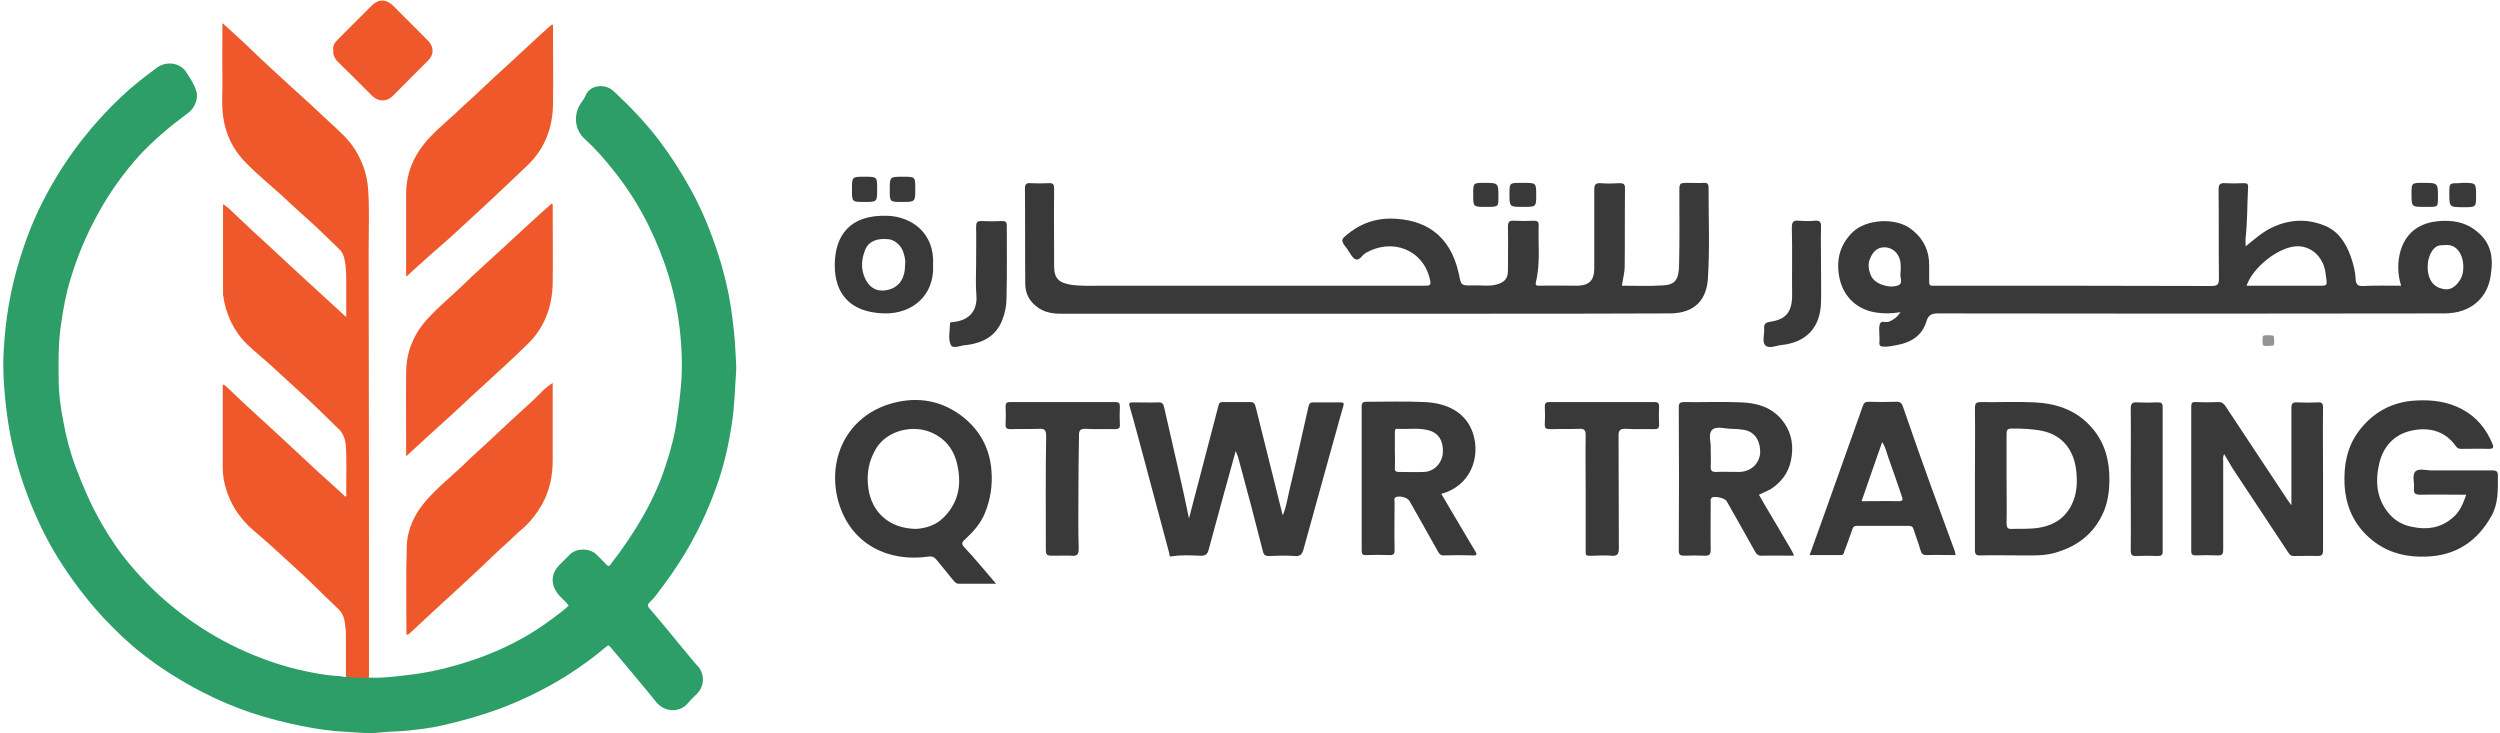
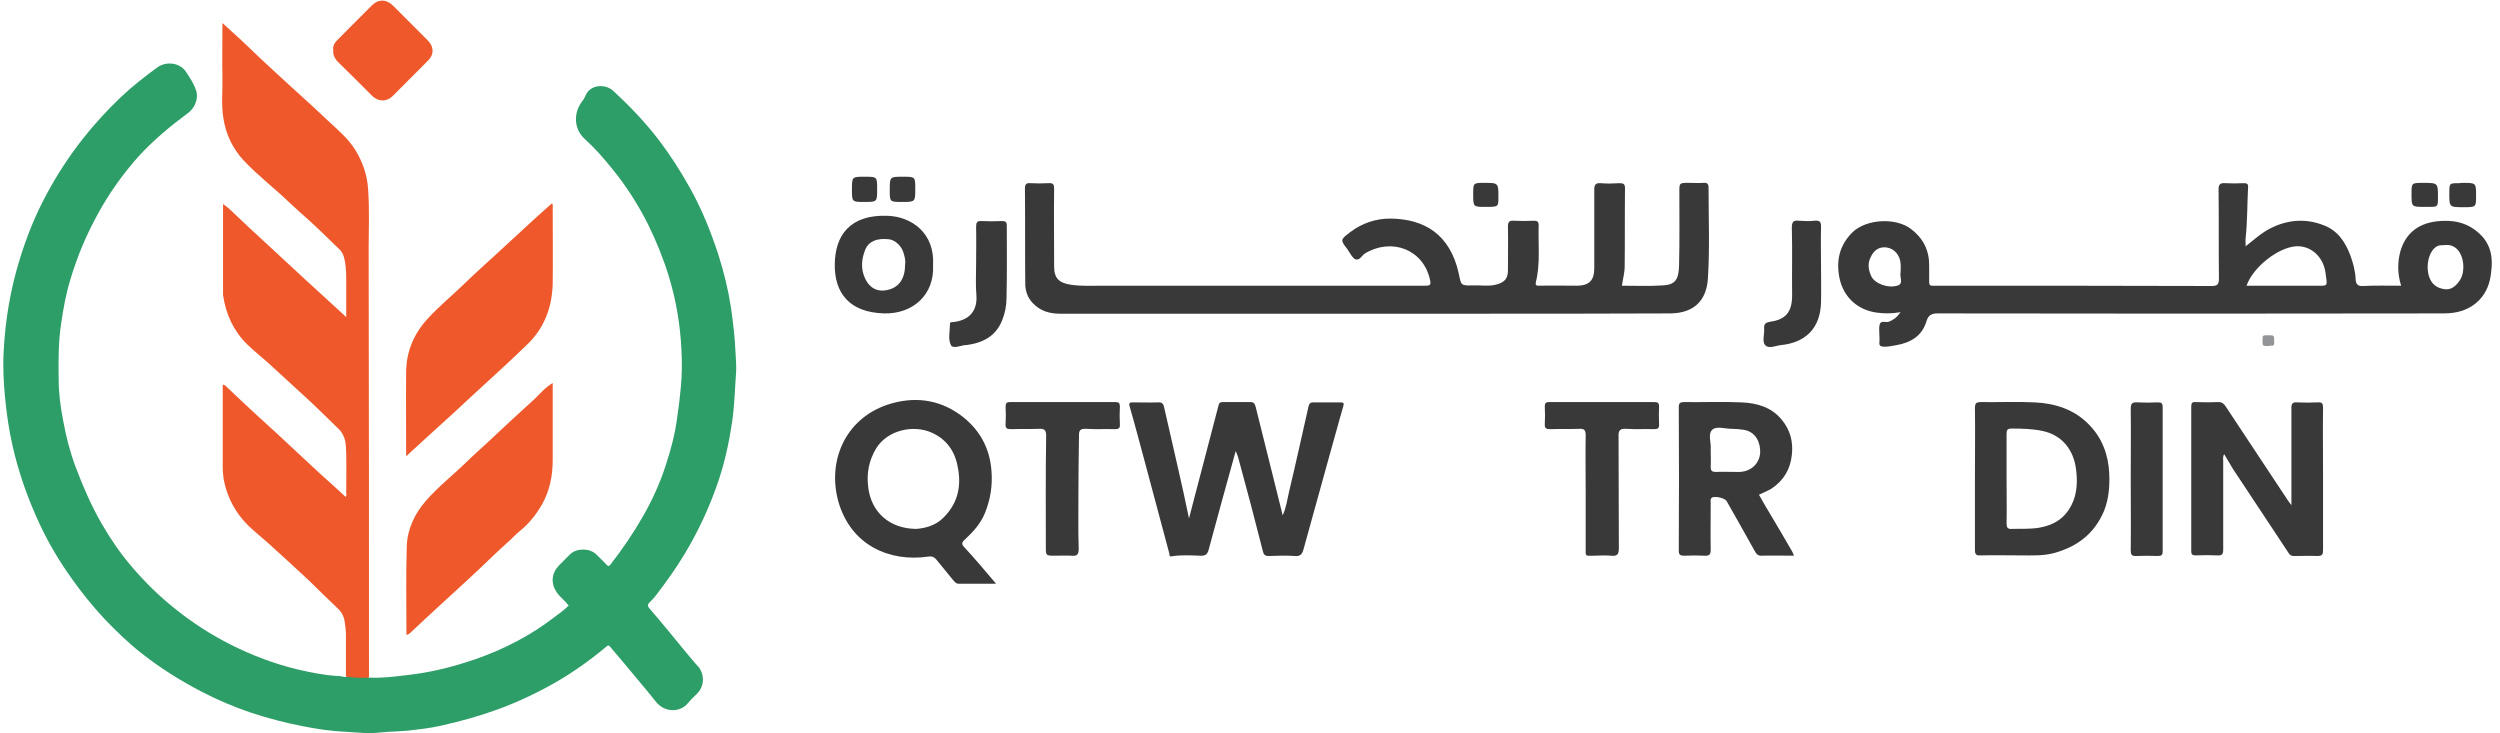
<svg xmlns="http://www.w3.org/2000/svg" width="300px" height="88px" viewBox="0 0 300 88" version="1.1">
  <g id="surface1">
    <path style=" stroke:none;fill-rule:nonzero;fill:rgb(17.647%,61.961%,40.784%);fill-opacity:1;" d="M 44.277 81.312 C 45.789 81.387 47.301 81.203 48.773 81.02 C 51.613 80.723 54.379 80.02 57.07 79.098 C 60.461 77.914 63.633 76.289 66.508 74.07 C 67.098 73.629 67.688 73.223 68.242 72.668 C 67.801 72.078 67.211 71.672 66.805 71.078 C 66.066 69.973 66.176 68.789 67.098 67.828 C 67.543 67.387 67.984 66.941 68.426 66.5 C 69.199 65.762 70.75 65.762 71.523 66.5 C 71.965 66.906 72.371 67.348 72.812 67.793 C 73 67.977 73.07 67.941 73.219 67.793 C 74.695 65.906 76.023 63.949 77.203 61.879 C 78.27 59.996 79.191 58 79.855 55.934 C 80.484 54.047 81 52.129 81.258 50.133 C 81.441 48.914 81.59 47.695 81.699 46.477 C 81.848 44.961 81.848 43.445 81.773 41.969 C 81.625 38.977 81.145 36.059 80.262 33.176 C 79.598 30.996 78.75 28.926 77.754 26.895 C 76.574 24.566 75.172 22.352 73.516 20.32 C 72.48 19.027 71.414 17.809 70.195 16.699 C 68.98 15.629 68.758 13.855 69.68 12.414 C 69.902 12.082 70.16 11.785 70.27 11.453 C 70.785 10.195 72.555 9.977 73.59 10.898 C 75.543 12.707 77.387 14.629 79.008 16.734 C 80.445 18.621 81.699 20.578 82.844 22.648 C 84.242 25.16 85.312 27.82 86.199 30.551 C 86.859 32.621 87.379 34.727 87.711 36.871 C 87.969 38.68 88.188 40.492 88.262 42.301 C 88.301 43.039 88.371 43.816 88.336 44.59 C 88.188 46.586 88.152 48.617 87.855 50.613 C 87.449 53.348 86.859 56.008 85.902 58.594 C 84.906 61.363 83.652 63.988 82.141 66.5 C 81.145 68.16 80.004 69.75 78.824 71.301 C 78.566 71.672 78.234 72.004 77.902 72.336 C 77.68 72.559 77.719 72.742 77.863 72.926 C 78.676 73.887 79.488 74.812 80.262 75.773 C 81.258 76.992 82.254 78.211 83.285 79.43 C 83.469 79.652 83.691 79.871 83.875 80.094 C 84.574 81.055 84.5 82.383 83.652 83.234 C 83.285 83.605 82.879 83.973 82.547 84.379 C 81.625 85.523 79.707 85.562 78.641 84.121 C 77.977 83.27 77.273 82.457 76.574 81.609 C 75.469 80.277 74.363 78.949 73.219 77.617 C 73.07 77.434 73 77.398 72.777 77.582 C 70.934 79.133 69.016 80.5 66.953 81.719 C 64.664 83.051 62.27 84.195 59.762 85.117 C 57.512 85.93 55.266 86.559 52.941 87.078 C 51.652 87.371 50.324 87.52 49.031 87.668 C 47.926 87.777 46.785 87.777 45.68 87.891 C 44.277 88.074 42.875 87.891 41.512 87.816 C 39.777 87.742 38.047 87.484 36.352 87.148 C 34.25 86.742 32.148 86.191 30.121 85.523 C 28.055 84.824 26.062 83.973 24.145 82.977 C 21.676 81.684 19.352 80.242 17.18 78.543 C 16.293 77.879 15.48 77.137 14.672 76.398 C 13.898 75.66 13.16 74.922 12.422 74.145 C 11.059 72.668 9.805 71.117 8.625 69.453 C 7.148 67.387 5.859 65.242 4.789 62.953 C 3.352 59.887 2.211 56.672 1.473 53.348 C 1.066 51.535 0.809 49.727 0.625 47.879 C 0.438 45.996 0.328 44.109 0.438 42.227 C 0.625 38.422 1.25 34.691 2.395 31.031 C 3.203 28.41 4.199 25.898 5.492 23.496 C 6.781 21.059 8.293 18.73 10.023 16.551 C 11.391 14.812 12.902 13.188 14.523 11.637 C 15.887 10.344 17.363 9.199 18.875 8.09 C 19.941 7.316 21.602 7.5 22.34 8.645 C 22.82 9.383 23.297 10.086 23.555 10.934 C 23.852 11.82 23.336 13.043 22.523 13.594 C 20.422 15.148 18.43 16.809 16.66 18.73 C 14.746 20.875 13.086 23.199 11.723 25.711 C 10.355 28.188 9.289 30.738 8.477 33.434 C 7.922 35.207 7.594 37.055 7.332 38.863 C 7.004 41.043 7.004 43.262 7.039 45.477 C 7.039 47.176 7.262 48.875 7.594 50.539 C 7.922 52.387 8.402 54.234 9.066 56.008 C 9.953 58.371 10.945 60.66 12.199 62.84 C 13.27 64.688 14.449 66.426 15.852 68.051 C 17.438 69.898 19.168 71.598 21.086 73.113 C 23.152 74.773 25.363 76.18 27.688 77.359 C 30.266 78.652 32.996 79.688 35.797 80.352 C 37.418 80.723 39.043 81.055 40.699 81.129 C 40.996 81.129 41.328 81.312 41.621 81.203 C 41.66 81.164 41.695 81.129 41.695 81.129 C 42.469 81.09 43.391 81.055 44.277 81.312 Z M 44.277 81.312 " />
    <path style=" stroke:none;fill-rule:nonzero;fill:rgb(93.333%,34.51%,16.471%);fill-opacity:1;" d="M 44.277 81.312 C 43.355 81.387 42.434 81.312 41.512 81.203 C 41.512 79.504 41.512 77.84 41.512 76.141 C 41.512 75.625 41.438 75.105 41.363 74.625 C 41.289 74.035 41.031 73.48 40.555 73.039 C 39.336 71.891 38.156 70.711 36.977 69.566 C 35.43 68.125 33.844 66.684 32.258 65.242 C 31.445 64.504 30.598 63.84 29.824 63.102 C 28.238 61.547 27.242 59.664 26.836 57.484 C 26.766 57.004 26.727 56.488 26.727 56.008 C 26.727 52.719 26.727 49.469 26.727 46.18 C 26.91 46.145 27.023 46.254 27.133 46.363 C 28.312 47.473 29.457 48.582 30.637 49.652 C 32.516 51.352 34.395 53.09 36.238 54.824 C 37.531 56.043 38.82 57.227 40.148 58.406 C 40.59 58.812 41.031 59.223 41.477 59.629 C 41.621 59.48 41.547 59.293 41.547 59.148 C 41.547 57.594 41.586 56.043 41.547 54.492 C 41.512 53.68 41.547 52.828 41.105 52.09 C 40.996 51.906 40.922 51.758 40.773 51.609 C 39.633 50.504 38.488 49.355 37.309 48.25 C 35.723 46.77 34.102 45.328 32.516 43.852 C 31.594 43.004 30.598 42.227 29.676 41.34 C 28.02 39.715 27.098 37.719 26.766 35.391 C 26.766 35.355 26.766 35.316 26.766 35.281 C 26.766 31.699 26.766 28.152 26.766 24.492 C 27.098 24.715 27.355 24.898 27.613 25.16 C 29.199 26.672 30.82 28.188 32.441 29.664 C 33.73 30.848 35.023 32.066 36.312 33.25 C 38.047 34.84 39.742 36.391 41.547 38.051 C 41.547 36.797 41.547 35.613 41.547 34.43 C 41.547 33.285 41.586 32.18 41.328 31.07 C 41.254 30.699 41.105 30.332 40.848 30.035 C 39.262 28.484 37.676 26.934 35.98 25.453 C 35.539 25.047 35.098 24.641 34.652 24.234 C 32.883 22.535 30.93 21.059 29.234 19.246 C 27.906 17.809 27.098 16.109 26.801 14.148 C 26.543 12.562 26.727 10.934 26.691 9.309 C 26.652 7.168 26.691 5.023 26.691 2.77 C 27.098 3.141 27.465 3.438 27.797 3.77 C 29.012 4.84 30.156 5.984 31.336 7.094 C 32.699 8.348 34.027 9.605 35.43 10.863 C 36.828 12.117 38.195 13.375 39.559 14.668 C 40.664 15.699 41.844 16.699 42.656 18.027 C 43.504 19.434 44.055 20.945 44.168 22.648 C 44.352 25.047 44.238 27.449 44.238 29.812 C 44.277 47.031 44.277 64.172 44.277 81.312 Z M 44.277 81.312 " />
    <path style=" stroke:none;fill-rule:nonzero;fill:rgb(93.333%,34.51%,16.471%);fill-opacity:1;" d="M 66.324 45.957 C 66.324 46.215 66.324 46.438 66.324 46.621 C 66.324 49.469 66.324 52.348 66.324 55.195 C 66.324 57.043 65.992 58.812 65.07 60.477 C 64.371 61.695 63.523 62.805 62.418 63.691 C 61.863 64.133 61.422 64.652 60.906 65.094 C 59.688 66.168 58.547 67.312 57.367 68.418 C 56 69.676 54.637 70.969 53.234 72.227 C 51.91 73.445 50.582 74.664 49.293 75.883 C 49.145 76.031 49.031 76.141 48.773 76.18 C 48.773 72.633 48.703 69.086 48.812 65.539 C 48.887 63.469 49.77 61.621 51.133 60.07 C 52.609 58.371 54.379 57.004 55.965 55.453 C 56.777 54.641 57.66 53.902 58.473 53.125 C 60.352 51.352 62.234 49.617 64.148 47.879 C 64.812 47.25 65.402 46.512 66.324 45.957 Z M 66.324 45.957 " />
-     <path style=" stroke:none;fill-rule:nonzero;fill:rgb(93.333%,34.51%,16.471%);fill-opacity:1;" d="M 48.738 33.211 C 48.738 32.398 48.738 31.66 48.738 30.922 C 48.738 28.336 48.738 25.75 48.738 23.199 C 48.738 20.984 49.512 18.988 50.875 17.289 C 51.91 15.996 53.164 14.961 54.379 13.855 C 54.895 13.41 55.375 12.895 55.891 12.449 C 57.109 11.379 58.25 10.234 59.469 9.125 C 60.832 7.867 62.195 6.648 63.559 5.355 C 64.371 4.582 65.219 3.844 66.066 3.066 C 66.141 3.031 66.176 2.918 66.363 2.992 C 66.363 3.141 66.363 3.324 66.363 3.508 C 66.363 6.504 66.398 9.496 66.363 12.488 C 66.324 15.293 65.402 17.809 63.34 19.801 C 61.641 21.426 59.91 23.055 58.176 24.68 C 56.812 25.934 55.484 27.152 54.121 28.41 C 52.352 29.961 50.582 31.512 48.738 33.211 Z M 48.738 33.211 " />
    <path style=" stroke:none;fill-rule:nonzero;fill:rgb(93.333%,34.51%,16.471%);fill-opacity:1;" d="M 48.738 54.75 C 48.738 54.527 48.738 54.344 48.738 54.195 C 48.738 50.98 48.703 47.805 48.738 44.59 C 48.773 42.117 49.695 39.973 51.395 38.164 C 52.719 36.723 54.27 35.465 55.668 34.098 C 56.961 32.844 58.324 31.625 59.652 30.406 C 61.016 29.148 62.379 27.891 63.742 26.637 C 64.555 25.898 65.367 25.16 66.215 24.418 C 66.398 24.566 66.324 24.754 66.324 24.898 C 66.324 27.965 66.363 31.031 66.324 34.062 C 66.25 36.797 65.367 39.27 63.375 41.23 C 61.715 42.855 60.02 44.406 58.324 45.957 C 57.035 47.141 55.742 48.324 54.488 49.504 C 52.574 51.242 50.656 52.977 48.738 54.75 Z M 48.738 54.75 " />
    <path style=" stroke:none;fill-rule:nonzero;fill:rgb(93.333%,34.51%,16.471%);fill-opacity:1;" d="M 40 6.023 C 39.891 5.504 40.184 5.098 40.516 4.766 C 41.879 3.398 43.246 2.031 44.609 0.664 C 45.422 -0.148 46.379 -0.109 47.191 0.703 C 48.59 2.105 49.992 3.508 51.355 4.875 C 52.094 5.617 52.094 6.574 51.355 7.277 C 49.953 8.684 48.516 10.121 47.117 11.527 C 46.414 12.227 45.422 12.227 44.684 11.527 C 43.281 10.121 41.879 8.719 40.441 7.316 C 40.148 6.945 39.926 6.539 40 6.023 Z M 40 6.023 " />
    <path style=" stroke:none;fill-rule:nonzero;fill:rgb(21.961%,22.353%,21.961%);fill-opacity:1;" d="M 142.68 62.215 C 143.125 60.441 143.566 58.852 143.973 57.262 C 144.711 54.383 145.484 51.535 146.223 48.656 C 146.293 48.324 146.441 48.25 146.699 48.25 C 147.805 48.25 148.914 48.25 150.055 48.25 C 150.461 48.25 150.57 48.434 150.684 48.84 C 151.75 53.125 152.82 57.41 153.926 61.844 C 154.367 60.848 154.48 59.887 154.699 58.961 C 155.512 55.562 156.25 52.164 157.023 48.766 C 157.098 48.434 157.246 48.285 157.578 48.285 C 158.684 48.285 159.75 48.285 160.859 48.285 C 161.262 48.285 161.301 48.395 161.191 48.766 C 160.602 50.762 160.082 52.793 159.492 54.824 C 158.461 58.52 157.465 62.176 156.434 65.871 C 156.285 66.461 156.066 66.793 155.363 66.719 C 154.332 66.648 153.301 66.684 152.266 66.719 C 151.789 66.719 151.641 66.574 151.531 66.094 C 150.609 62.434 149.648 58.812 148.652 55.156 C 148.582 54.824 148.434 54.492 148.285 54.121 C 147.18 58.074 146.109 62.027 145.043 65.945 C 144.895 66.535 144.637 66.719 144.008 66.684 C 142.867 66.648 141.723 66.574 140.617 66.758 C 140.25 66.832 140.359 66.574 140.32 66.426 C 139.363 62.84 138.406 59.258 137.445 55.676 C 136.82 53.383 136.23 51.094 135.566 48.801 C 135.418 48.324 135.566 48.285 135.973 48.285 C 136.965 48.285 138 48.324 138.996 48.285 C 139.473 48.25 139.621 48.508 139.695 48.875 C 140.25 51.352 140.84 53.828 141.391 56.301 C 141.832 58.188 142.238 60.109 142.68 62.215 Z M 142.68 62.215 " />
    <path style=" stroke:none;fill-rule:nonzero;fill:rgb(21.961%,22.353%,21.961%);fill-opacity:1;" d="M 115.73 65.688 C 115.359 65.281 115.398 65.094 115.766 64.762 C 116.762 63.84 117.684 62.84 118.199 61.547 C 118.863 59.922 119.121 58.223 118.973 56.449 C 118.754 53.641 117.461 51.426 115.25 49.801 C 112.559 47.844 109.535 47.547 106.438 48.582 C 101.387 50.316 99.25 55.379 100.613 60.219 C 102.125 65.465 106.77 67.461 111.379 66.793 C 111.895 66.719 112.117 66.867 112.375 67.164 C 113.039 67.977 113.703 68.789 114.367 69.602 C 114.551 69.785 114.699 70.047 115.031 70.047 C 116.469 70.047 117.906 70.047 119.527 70.047 C 118.164 68.457 116.984 67.016 115.73 65.688 Z M 113.188 62.141 C 112.191 63.137 110.898 63.395 109.941 63.469 C 106.66 63.434 104.559 61.402 104.191 58.52 C 103.969 56.781 104.262 55.27 105.148 53.789 C 106.512 51.609 109.609 50.91 111.859 51.941 C 113.777 52.828 114.699 54.383 114.992 56.375 C 115.359 58.629 114.809 60.551 113.188 62.141 Z M 113.188 62.141 " />
    <path style=" stroke:none;fill-rule:nonzero;fill:rgb(21.961%,22.353%,21.961%);fill-opacity:1;" d="M 266.895 54.492 C 266.711 54.824 266.785 55.082 266.785 55.305 C 266.785 58.852 266.785 62.398 266.785 65.945 C 266.785 66.535 266.637 66.684 266.047 66.648 C 265.199 66.609 264.312 66.609 263.465 66.648 C 263.059 66.648 262.949 66.5 262.949 66.129 C 262.949 60.367 262.949 54.566 262.949 48.801 C 262.949 48.359 263.059 48.211 263.504 48.25 C 264.426 48.285 265.309 48.285 266.23 48.25 C 266.637 48.25 266.859 48.434 267.078 48.766 C 269.551 52.496 272.02 56.227 274.488 59.961 C 274.602 60.145 274.746 60.328 274.969 60.625 C 274.969 59.184 274.969 57.891 274.969 56.633 C 274.969 54.086 274.969 51.5 274.969 48.949 C 274.969 48.434 275.117 48.25 275.633 48.285 C 276.48 48.324 277.293 48.324 278.141 48.285 C 278.656 48.25 278.766 48.434 278.766 48.914 C 278.73 51.609 278.766 54.344 278.766 57.043 C 278.766 60.035 278.766 63.027 278.766 66.02 C 278.766 66.535 278.656 66.719 278.102 66.719 C 277.18 66.684 276.223 66.719 275.301 66.719 C 275.043 66.719 274.859 66.684 274.676 66.426 C 272.426 63.027 270.176 59.629 267.926 56.227 C 267.594 55.637 267.262 55.121 266.895 54.492 Z M 266.895 54.492 " />
-     <path style=" stroke:none;fill-rule:nonzero;fill:rgb(21.961%,22.353%,21.961%);fill-opacity:1;" d="M 295.949 59.367 C 294.066 59.367 292.262 59.332 290.492 59.367 C 289.863 59.367 289.605 59.258 289.68 58.594 C 289.754 57.93 289.422 57.043 289.828 56.598 C 290.234 56.156 291.117 56.449 291.781 56.449 C 294.215 56.449 296.648 56.449 299.082 56.449 C 299.562 56.449 299.746 56.562 299.746 57.078 C 299.746 58.742 299.82 60.402 298.973 61.918 C 297.238 65.02 294.656 66.684 291.117 66.793 C 288.906 66.867 286.879 66.426 285.07 65.133 C 282.75 63.434 281.531 61.141 281.348 58.223 C 281.238 55.895 281.605 53.715 283.008 51.797 C 284.703 49.504 287.023 48.211 289.902 48.062 C 291.855 47.953 293.734 48.176 295.504 49.137 C 297.199 50.059 298.344 51.461 299.082 53.234 C 299.301 53.754 299.156 53.863 298.641 53.863 C 297.57 53.828 296.465 53.863 295.395 53.863 C 295.098 53.863 294.914 53.828 294.695 53.531 C 293.477 51.797 291.672 51.277 289.715 51.609 C 287.469 51.98 286.031 53.422 285.512 55.602 C 284.996 57.781 285.18 59.922 286.73 61.695 C 287.469 62.547 288.465 63.062 289.57 63.246 C 291.266 63.582 292.852 63.359 294.215 62.215 C 295.137 61.512 295.543 60.516 295.949 59.367 Z M 295.949 59.367 " />
    <path style=" stroke:none;fill-rule:nonzero;fill:rgb(21.961%,22.353%,21.961%);fill-opacity:1;" d="M 253.105 56.746 C 252.996 54.566 252.258 52.57 250.707 50.98 C 248.938 49.137 246.617 48.395 244.145 48.285 C 242.008 48.176 239.832 48.285 237.695 48.25 C 237.105 48.25 236.992 48.434 236.992 48.988 C 237.031 51.797 236.992 54.602 236.992 57.41 C 236.992 60.293 236.992 63.137 236.992 65.98 C 236.992 66.535 237.141 66.684 237.695 66.648 C 239.316 66.609 240.938 66.648 242.562 66.648 C 243.887 66.648 245.215 66.719 246.543 66.352 C 249.309 65.574 251.336 64.023 252.477 61.328 C 253.07 59.848 253.18 58.297 253.105 56.746 Z M 248.57 60.625 C 247.758 62.215 246.434 63.027 244.734 63.32 C 243.629 63.508 242.523 63.434 241.418 63.469 C 240.902 63.508 240.789 63.285 240.789 62.805 C 240.828 60.992 240.789 59.223 240.789 57.41 C 240.789 55.637 240.789 53.863 240.789 52.09 C 240.789 51.609 240.863 51.426 241.418 51.426 C 242.672 51.426 243.926 51.461 245.141 51.723 C 247.5 52.238 248.828 54.012 249.125 56.301 C 249.309 57.781 249.27 59.258 248.57 60.625 Z M 248.57 60.625 " />
-     <path style=" stroke:none;fill-rule:nonzero;fill:rgb(21.961%,22.353%,21.961%);fill-opacity:1;" d="M 177.043 66.168 C 176.785 65.723 176.527 65.316 176.27 64.875 C 175.164 63.027 174.094 61.18 172.953 59.258 C 176.453 58.336 177.707 54.863 176.75 51.98 C 175.938 49.543 173.762 48.395 171.035 48.25 C 168.676 48.137 166.352 48.211 163.992 48.211 C 163.551 48.211 163.402 48.324 163.402 48.801 C 163.402 54.566 163.402 60.293 163.402 66.055 C 163.402 66.574 163.586 66.648 164.027 66.609 C 164.914 66.574 165.797 66.574 166.684 66.609 C 167.199 66.648 167.383 66.5 167.348 65.945 C 167.309 64.059 167.348 62.141 167.348 60.254 C 167.348 60.07 167.238 59.773 167.496 59.664 C 167.938 59.441 168.934 59.699 169.152 60.145 C 170.297 62.141 171.402 64.133 172.547 66.168 C 172.73 66.5 172.914 66.684 173.281 66.648 C 174.426 66.609 175.57 66.609 176.711 66.648 C 177.156 66.684 177.301 66.574 177.043 66.168 Z M 170.887 56.633 C 169.891 56.672 168.859 56.633 167.863 56.633 C 167.422 56.633 167.348 56.449 167.383 56.082 C 167.422 55.379 167.383 54.715 167.383 54.047 L 167.383 51.906 C 167.383 51.648 167.383 51.426 167.715 51.461 C 168.934 51.535 170.113 51.316 171.328 51.609 C 172.621 51.906 173.246 52.902 173.137 54.418 C 173.023 55.602 172.066 56.598 170.887 56.633 Z M 170.887 56.633 " />
    <path style=" stroke:none;fill-rule:nonzero;fill:rgb(21.961%,22.353%,21.961%);fill-opacity:1;" d="M 215.055 66.168 C 213.988 64.32 212.918 62.508 211.812 60.66 C 211.555 60.219 211.332 59.812 211.074 59.367 C 211.48 59.184 211.887 59 212.254 58.812 C 212.363 58.777 212.477 58.703 212.586 58.629 C 214.023 57.668 214.836 56.34 215.02 54.602 C 215.203 53.016 214.836 51.609 213.801 50.355 C 212.551 48.84 210.816 48.359 208.973 48.285 C 206.688 48.176 204.363 48.285 202.078 48.25 C 201.637 48.25 201.453 48.359 201.453 48.84 C 201.488 54.602 201.488 60.328 201.453 66.094 C 201.453 66.574 201.637 66.684 202.078 66.684 C 202.891 66.648 203.699 66.648 204.512 66.684 C 205.102 66.719 205.285 66.574 205.285 65.945 C 205.25 64.059 205.285 62.215 205.285 60.328 C 205.285 60.145 205.211 59.922 205.395 59.738 C 205.691 59.48 206.98 59.738 207.203 60.145 C 208.348 62.141 209.453 64.133 210.594 66.168 C 210.777 66.5 211 66.719 211.406 66.684 C 212.66 66.648 213.914 66.684 215.277 66.684 C 215.168 66.426 215.129 66.277 215.055 66.168 Z M 208.641 56.633 C 207.719 56.633 206.836 56.598 205.914 56.633 C 205.469 56.633 205.285 56.523 205.285 56.043 C 205.324 55.34 205.285 54.676 205.285 53.828 C 205.359 53.16 204.918 52.09 205.469 51.574 C 205.949 51.094 207.02 51.461 207.828 51.461 C 208.309 51.461 208.75 51.5 209.23 51.574 C 210.816 51.832 211.258 53.234 211.223 54.344 C 211.109 55.711 210.043 56.633 208.641 56.633 Z M 208.641 56.633 " />
-     <path style=" stroke:none;fill-rule:nonzero;fill:rgb(21.961%,22.353%,21.961%);fill-opacity:1;" d="M 234.598 66.203 C 233.602 63.508 232.605 60.773 231.609 58.039 C 230.504 54.973 229.434 51.941 228.367 48.84 C 228.219 48.359 227.996 48.176 227.48 48.211 C 226.41 48.25 225.305 48.25 224.238 48.211 C 223.832 48.211 223.648 48.359 223.535 48.73 C 222.098 52.793 220.66 56.82 219.223 60.848 C 218.559 62.73 217.859 64.652 217.156 66.609 C 218.484 66.609 219.703 66.609 220.918 66.609 C 221.25 66.609 221.25 66.352 221.324 66.168 C 221.656 65.281 221.988 64.395 222.281 63.508 C 222.395 63.211 222.504 63.102 222.797 63.102 C 224.863 63.102 226.93 63.102 229.031 63.102 C 229.398 63.102 229.547 63.211 229.656 63.582 C 229.914 64.43 230.246 65.242 230.469 66.055 C 230.578 66.426 230.727 66.609 231.133 66.609 C 232.273 66.574 233.453 66.609 234.672 66.609 C 234.633 66.461 234.633 66.352 234.598 66.203 Z M 227.812 60.145 C 226.375 60.109 224.938 60.145 223.387 60.145 C 224.238 57.742 225.012 55.414 225.859 53.051 C 226.266 53.641 226.375 54.27 226.598 54.898 C 227.148 56.449 227.703 58 228.219 59.555 C 228.328 59.887 228.441 60.145 227.812 60.145 Z M 227.812 60.145 " />
    <path style=" stroke:none;fill-rule:nonzero;fill:rgb(21.961%,22.353%,21.961%);fill-opacity:1;" d="M 190.281 59.074 C 190.281 56.781 190.242 54.527 190.281 52.238 C 190.281 51.574 190.094 51.426 189.469 51.461 C 188.324 51.5 187.184 51.461 186.039 51.5 C 185.559 51.5 185.34 51.426 185.375 50.871 C 185.414 50.207 185.414 49.504 185.375 48.801 C 185.375 48.434 185.449 48.25 185.891 48.25 C 190.133 48.25 194.336 48.25 198.574 48.25 C 198.98 48.25 199.09 48.395 199.09 48.801 C 199.055 49.504 199.055 50.207 199.09 50.945 C 199.129 51.391 198.906 51.5 198.5 51.5 C 197.395 51.461 196.289 51.535 195.184 51.461 C 194.445 51.426 194.188 51.574 194.227 52.387 C 194.262 56.855 194.227 61.289 194.262 65.762 C 194.262 66.574 194.039 66.758 193.305 66.684 C 192.641 66.609 191.938 66.684 191.238 66.684 C 190.168 66.684 190.281 66.832 190.281 65.688 C 190.281 63.469 190.281 61.254 190.281 59.074 Z M 190.281 59.074 " />
    <path style=" stroke:none;fill-rule:nonzero;fill:rgb(21.961%,22.353%,21.961%);fill-opacity:1;" d="M 129.41 59.074 C 129.41 61.328 129.371 63.582 129.445 65.832 C 129.445 66.574 129.223 66.758 128.559 66.684 C 127.898 66.648 127.234 66.684 126.605 66.684 C 125.5 66.684 125.5 66.684 125.5 65.613 C 125.5 61.18 125.465 56.746 125.539 52.312 C 125.539 51.574 125.316 51.426 124.652 51.461 C 123.547 51.5 122.441 51.461 121.336 51.5 C 120.855 51.5 120.633 51.426 120.672 50.871 C 120.707 50.207 120.707 49.504 120.672 48.801 C 120.672 48.434 120.746 48.25 121.188 48.25 C 125.426 48.25 129.629 48.25 133.871 48.25 C 134.273 48.25 134.387 48.395 134.387 48.801 C 134.348 49.504 134.348 50.207 134.387 50.945 C 134.422 51.391 134.203 51.5 133.797 51.5 C 132.652 51.461 131.512 51.535 130.367 51.461 C 129.703 51.426 129.445 51.574 129.48 52.312 C 129.445 54.566 129.41 56.82 129.41 59.074 Z M 129.41 59.074 " />
    <path style=" stroke:none;fill-rule:nonzero;fill:rgb(21.961%,22.353%,21.961%);fill-opacity:1;" d="M 255.688 57.484 C 255.688 54.676 255.723 51.867 255.688 49.062 C 255.688 48.395 255.871 48.25 256.496 48.285 C 257.309 48.324 258.121 48.324 258.93 48.285 C 259.336 48.285 259.52 48.359 259.52 48.84 C 259.52 54.602 259.52 60.402 259.52 66.168 C 259.52 66.609 259.371 66.719 258.93 66.719 C 258.082 66.684 257.199 66.684 256.352 66.719 C 255.797 66.758 255.688 66.535 255.688 66.02 C 255.723 63.137 255.688 60.293 255.688 57.484 Z M 255.688 57.484 " />
    <path style=" stroke:none;fill-rule:nonzero;fill:rgb(57.255%,58.039%,59.216%);fill-opacity:1;" d="M 272.203 41.523 C 271.504 41.523 271.504 41.523 271.504 40.859 C 271.504 40.23 271.504 40.23 272.168 40.23 C 272.902 40.23 272.902 40.23 272.902 40.934 C 272.902 41.488 272.902 41.488 272.352 41.488 C 272.277 41.523 272.242 41.523 272.203 41.523 Z M 272.203 41.523 " />
    <path style=" stroke:none;fill-rule:nonzero;fill:rgb(21.961%,22.353%,21.961%);fill-opacity:1;" d="M 194.629 34.285 C 196.289 34.285 197.949 34.359 199.57 34.246 C 201.047 34.172 201.453 33.508 201.488 31.844 C 201.562 28.891 201.523 25.973 201.523 23.016 C 201.523 21.945 201.523 21.945 202.633 21.945 C 203.223 21.945 203.848 21.98 204.438 21.945 C 204.844 21.906 205.027 22.055 205.027 22.5 C 205.027 26.121 205.176 29.738 204.953 33.359 C 204.805 35.984 203.367 37.57 200.457 37.609 C 192.527 37.645 184.566 37.645 176.637 37.645 C 160.156 37.645 143.715 37.645 127.234 37.645 C 125.98 37.645 124.836 37.352 123.914 36.352 C 123.324 35.723 123.066 34.984 123.031 34.172 C 122.992 30.332 123.031 26.453 122.992 22.609 C 122.992 22.129 123.141 21.945 123.621 21.98 C 124.355 22.02 125.094 22.02 125.832 21.98 C 126.387 21.945 126.496 22.129 126.496 22.648 C 126.457 25.75 126.496 28.891 126.496 31.992 C 126.496 33.398 127.086 33.953 128.523 34.172 C 129.852 34.359 131.18 34.285 132.504 34.285 C 145.336 34.285 158.168 34.285 170.961 34.285 C 171.586 34.285 171.77 34.246 171.586 33.508 C 170.777 29.961 167.051 28.484 163.809 30.406 C 163.402 30.664 163.145 31.328 162.629 31.105 C 162.258 30.922 162.039 30.406 161.742 30 C 161.742 29.961 161.707 29.961 161.707 29.926 C 160.785 28.777 160.859 28.742 162.074 27.82 C 163.512 26.746 165.137 26.23 166.832 26.23 C 170.922 26.266 174.02 28.113 175.055 32.844 C 175.348 34.246 175.273 34.285 176.75 34.246 C 177.707 34.211 178.664 34.395 179.586 34.137 C 180.547 33.879 180.953 33.434 180.953 32.438 C 180.953 30.699 180.988 28.926 180.953 27.191 C 180.953 26.598 181.137 26.453 181.688 26.488 C 182.465 26.527 183.273 26.527 184.051 26.488 C 184.453 26.488 184.641 26.562 184.641 27.043 C 184.566 29.297 184.859 31.586 184.309 33.84 C 184.234 34.211 184.309 34.285 184.676 34.285 C 186.223 34.246 187.773 34.285 189.32 34.285 C 190.723 34.246 191.312 33.617 191.312 32.215 C 191.312 29.074 191.312 25.934 191.312 22.793 C 191.312 22.203 191.422 21.945 192.086 21.98 C 192.824 22.055 193.598 22.02 194.371 21.98 C 194.816 21.98 195 22.094 195 22.574 C 194.961 25.711 195 28.852 194.961 31.992 C 194.961 32.73 194.742 33.473 194.629 34.285 Z M 194.629 34.285 " />
    <path style=" stroke:none;fill-rule:nonzero;fill:rgb(21.961%,22.353%,21.961%);fill-opacity:1;" d="M 297.496 28.004 C 296.02 26.637 294.25 26.34 292.371 26.562 C 290.012 26.859 288.648 28.152 288.059 30.109 C 287.688 31.438 287.688 32.844 288.133 34.285 C 286.547 34.285 285.07 34.246 283.559 34.32 C 282.895 34.359 282.711 34.062 282.676 33.508 C 282.637 32.512 282.379 31.586 282.047 30.664 C 281.457 29.074 280.535 27.672 278.875 27.043 C 276.738 26.191 274.562 26.34 272.5 27.375 C 271.391 27.93 270.508 28.742 269.477 29.555 C 269.477 29.148 269.438 28.852 269.477 28.559 C 269.695 26.527 269.66 24.492 269.77 22.461 C 269.809 22.02 269.586 21.98 269.219 21.98 C 268.48 22.02 267.742 22.02 267.004 21.98 C 266.414 21.945 266.23 22.129 266.23 22.719 C 266.27 26.305 266.23 29.852 266.27 33.434 C 266.27 34.137 266.082 34.32 265.383 34.32 C 254.395 34.285 243.371 34.285 232.383 34.285 C 232.238 34.285 232.09 34.285 231.941 34.285 C 231.609 34.32 231.5 34.172 231.5 33.84 C 231.5 33.211 231.5 32.586 231.5 31.957 C 231.535 30.109 230.836 28.633 229.324 27.484 C 227.52 26.082 223.977 26.266 222.32 27.855 C 220.695 29.445 220.293 31.367 220.77 33.508 C 221.285 35.723 222.945 37.164 225.086 37.496 C 226.043 37.645 226.965 37.645 228.07 37.461 C 227.629 38.09 227.223 38.383 226.668 38.605 C 226.301 38.754 225.711 38.383 225.562 38.938 C 225.453 39.344 225.527 39.789 225.527 40.23 C 225.527 40.527 225.562 40.785 225.527 41.082 C 225.488 41.449 225.637 41.598 226.043 41.598 C 226.598 41.637 227.074 41.488 227.59 41.414 C 229.289 41.117 230.652 40.305 231.168 38.57 C 231.391 37.832 231.758 37.609 232.531 37.609 C 252.773 37.645 273.016 37.645 293.258 37.609 C 294.879 37.609 296.352 37.203 297.531 35.984 C 298.418 35.059 298.824 33.879 298.934 32.66 C 299.191 30.922 298.898 29.258 297.496 28.004 Z M 227.777 34.246 C 226.633 34.652 225.012 34.062 224.566 33.176 C 224.238 32.473 224.09 31.734 224.422 30.996 C 224.828 30 225.527 29.555 226.449 29.703 C 227.332 29.852 227.996 30.625 228.07 31.625 C 228.109 31.992 228.07 32.324 228.07 32.695 C 227.922 33.211 228.441 33.988 227.777 34.246 Z M 277.695 34.285 C 275.004 34.285 272.312 34.285 269.586 34.285 C 270.359 32.066 273.348 29.703 275.523 29.555 C 277.293 29.445 278.805 30.812 279.062 32.73 C 279.281 34.469 279.469 34.285 277.695 34.285 Z M 295.578 32.438 C 295.543 32.918 295.359 33.434 295.062 33.805 C 294.621 34.395 294.066 34.84 293.258 34.691 C 292.406 34.543 291.781 34.098 291.484 33.176 C 291.043 31.773 291.523 30.035 292.445 29.555 C 292.812 29.371 293.109 29.445 293.367 29.406 C 295.137 29.223 295.727 31.105 295.578 32.438 Z M 295.578 32.438 " />
    <path style=" stroke:none;fill-rule:nonzero;fill:rgb(21.961%,22.353%,21.961%);fill-opacity:1;" d="M 106.551 25.898 C 101.977 25.711 100.207 28.262 100.172 31.734 C 100.133 35.133 101.902 37.496 106.105 37.609 C 109.535 37.684 112.152 35.391 111.969 31.809 C 112.191 27.965 109.387 26.008 106.551 25.898 Z M 108.613 31.734 C 108.613 33.398 107.914 34.43 106.625 34.766 C 105.039 35.172 104.191 34.285 103.785 33.359 C 103.27 32.215 103.379 31.031 103.859 29.887 C 104.262 28.965 105.223 28.559 106.625 28.707 C 107.434 28.777 108.246 29.555 108.465 30.48 C 108.578 30.887 108.688 31.328 108.613 31.734 Z M 108.613 31.734 " />
    <path style=" stroke:none;fill-rule:nonzero;fill:rgb(21.961%,22.353%,21.961%);fill-opacity:1;" d="M 117.133 31.625 C 117.133 30.145 117.168 28.668 117.133 27.227 C 117.133 26.711 117.242 26.488 117.793 26.527 C 118.605 26.562 119.418 26.562 120.227 26.527 C 120.633 26.527 120.816 26.598 120.816 27.078 C 120.816 30 120.855 32.918 120.781 35.797 C 120.781 36.684 120.598 37.57 120.266 38.422 C 119.492 40.379 117.906 41.156 115.949 41.414 C 115.879 41.414 115.805 41.414 115.73 41.414 C 115.176 41.523 114.328 41.855 114.109 41.414 C 113.738 40.676 113.996 39.75 113.996 38.863 C 113.996 38.605 114.219 38.68 114.402 38.645 C 116.172 38.457 117.316 37.426 117.168 35.43 C 117.059 34.211 117.133 32.918 117.133 31.625 Z M 117.133 31.625 " />
    <path style=" stroke:none;fill-rule:nonzero;fill:rgb(21.961%,22.353%,21.961%);fill-opacity:1;" d="M 218.523 31.883 C 218.523 33.359 218.559 34.84 218.523 36.277 C 218.449 39.344 216.715 41.117 213.691 41.414 C 213.066 41.488 212.254 41.895 211.812 41.414 C 211.441 40.969 211.738 40.156 211.699 39.492 C 211.664 38.938 211.773 38.719 212.438 38.605 C 214.246 38.348 215.055 37.496 215.055 35.43 C 215.02 32.73 215.094 30 215.02 27.301 C 215.02 26.598 215.242 26.414 215.867 26.488 C 216.492 26.527 217.121 26.562 217.746 26.488 C 218.41 26.414 218.559 26.672 218.523 27.301 C 218.484 28.852 218.523 30.367 218.523 31.883 Z M 218.523 31.883 " />
    <path style=" stroke:none;fill-rule:nonzero;fill:rgb(21.961%,22.353%,21.961%);fill-opacity:1;" d="M 108.246 24.234 C 106.77 24.234 106.77 24.234 106.77 22.793 C 106.77 21.207 106.77 21.207 108.355 21.207 C 109.832 21.207 109.832 21.207 109.832 22.648 C 109.832 24.234 109.832 24.234 108.246 24.234 Z M 108.246 24.234 " />
    <path style=" stroke:none;fill-rule:nonzero;fill:rgb(21.961%,22.353%,21.961%);fill-opacity:1;" d="M 103.746 21.207 C 105.258 21.207 105.258 21.207 105.258 22.684 C 105.258 24.234 105.258 24.234 103.746 24.234 C 102.234 24.234 102.234 24.234 102.234 22.758 C 102.234 21.207 102.234 21.207 103.746 21.207 Z M 103.746 21.207 " />
-     <path style=" stroke:none;fill-rule:nonzero;fill:rgb(21.961%,22.353%,21.961%);fill-opacity:1;" d="M 182.832 21.945 C 184.344 21.945 184.344 21.945 184.344 23.422 C 184.344 24.828 184.344 24.828 182.758 24.828 C 181.137 24.828 181.137 24.828 181.137 23.273 C 181.137 21.945 181.137 21.945 182.5 21.945 C 182.609 21.945 182.723 21.945 182.832 21.945 Z M 182.832 21.945 " />
    <path style=" stroke:none;fill-rule:nonzero;fill:rgb(21.961%,22.353%,21.961%);fill-opacity:1;" d="M 295.578 21.945 C 297.129 21.945 297.129 21.945 297.129 23.496 C 297.129 24.863 297.129 24.863 295.617 24.863 C 293.918 24.863 293.918 24.863 293.918 23.164 C 293.918 21.98 293.918 21.98 295.098 21.98 C 295.285 21.945 295.43 21.945 295.578 21.945 Z M 295.578 21.945 " />
    <path style=" stroke:none;fill-rule:nonzero;fill:rgb(21.961%,22.353%,21.961%);fill-opacity:1;" d="M 290.969 24.828 C 289.383 24.828 289.383 24.828 289.383 23.273 C 289.383 21.945 289.383 21.945 290.75 21.945 C 292.555 21.945 292.555 21.945 292.555 23.645 C 292.555 24.828 292.555 24.828 291.414 24.828 C 291.301 24.828 291.156 24.828 290.969 24.828 Z M 290.969 24.828 " />
    <path style=" stroke:none;fill-rule:nonzero;fill:rgb(21.961%,22.353%,21.961%);fill-opacity:1;" d="M 178.262 24.828 C 176.785 24.828 176.785 24.828 176.785 23.312 C 176.785 21.945 176.785 21.945 178.113 21.945 C 179.809 21.945 179.809 21.945 179.809 23.68 C 179.809 24.828 179.809 24.828 178.262 24.828 Z M 178.262 24.828 " />
  </g>
</svg>